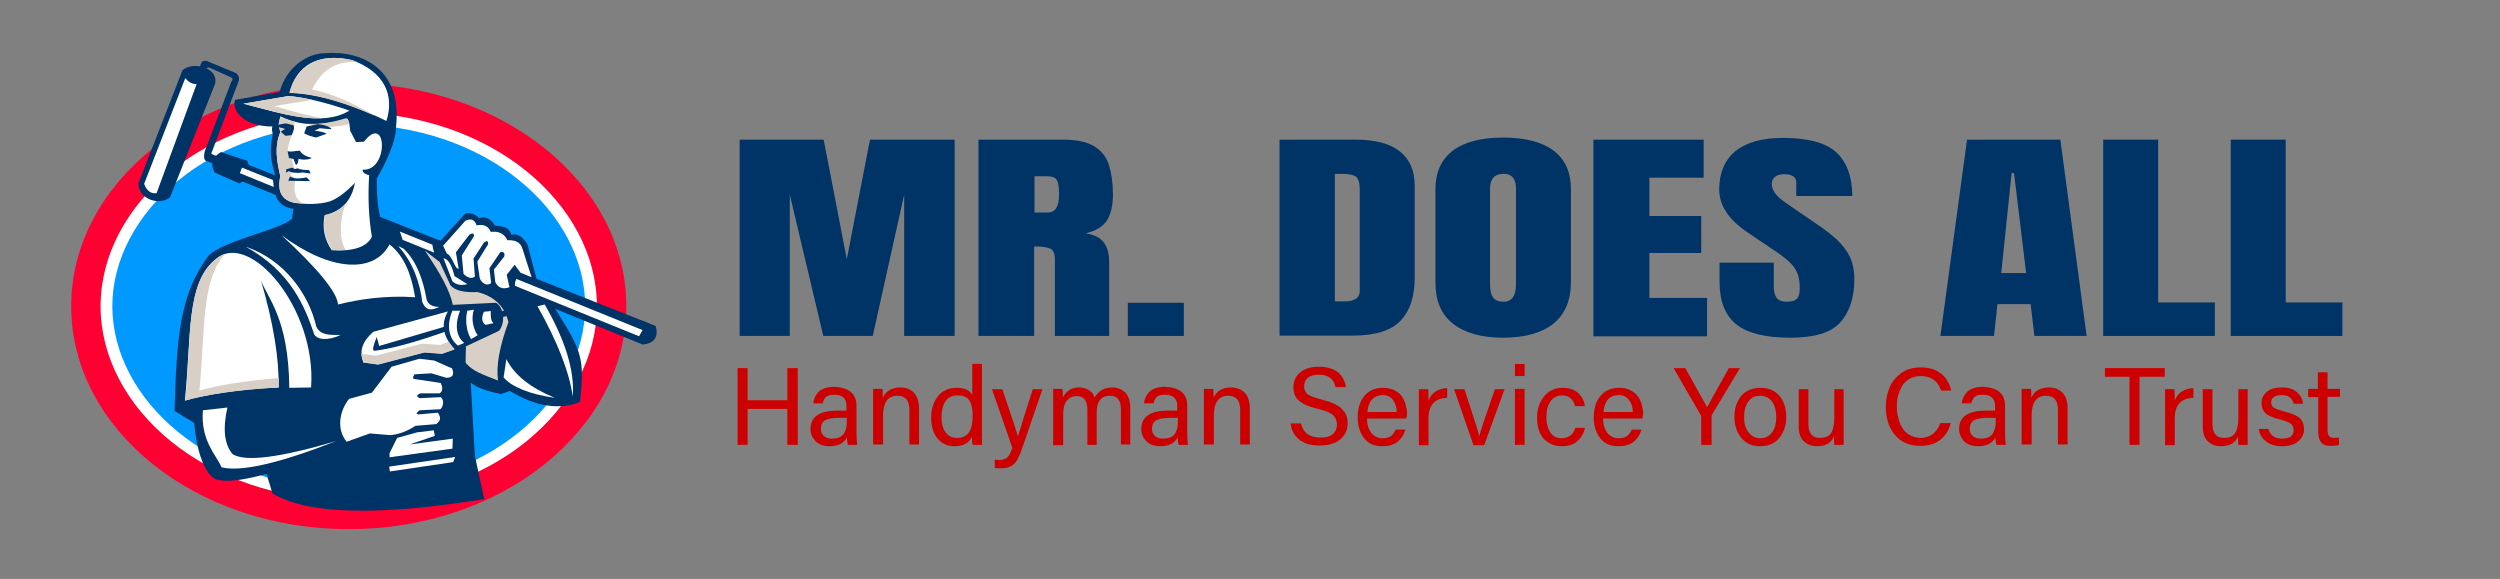
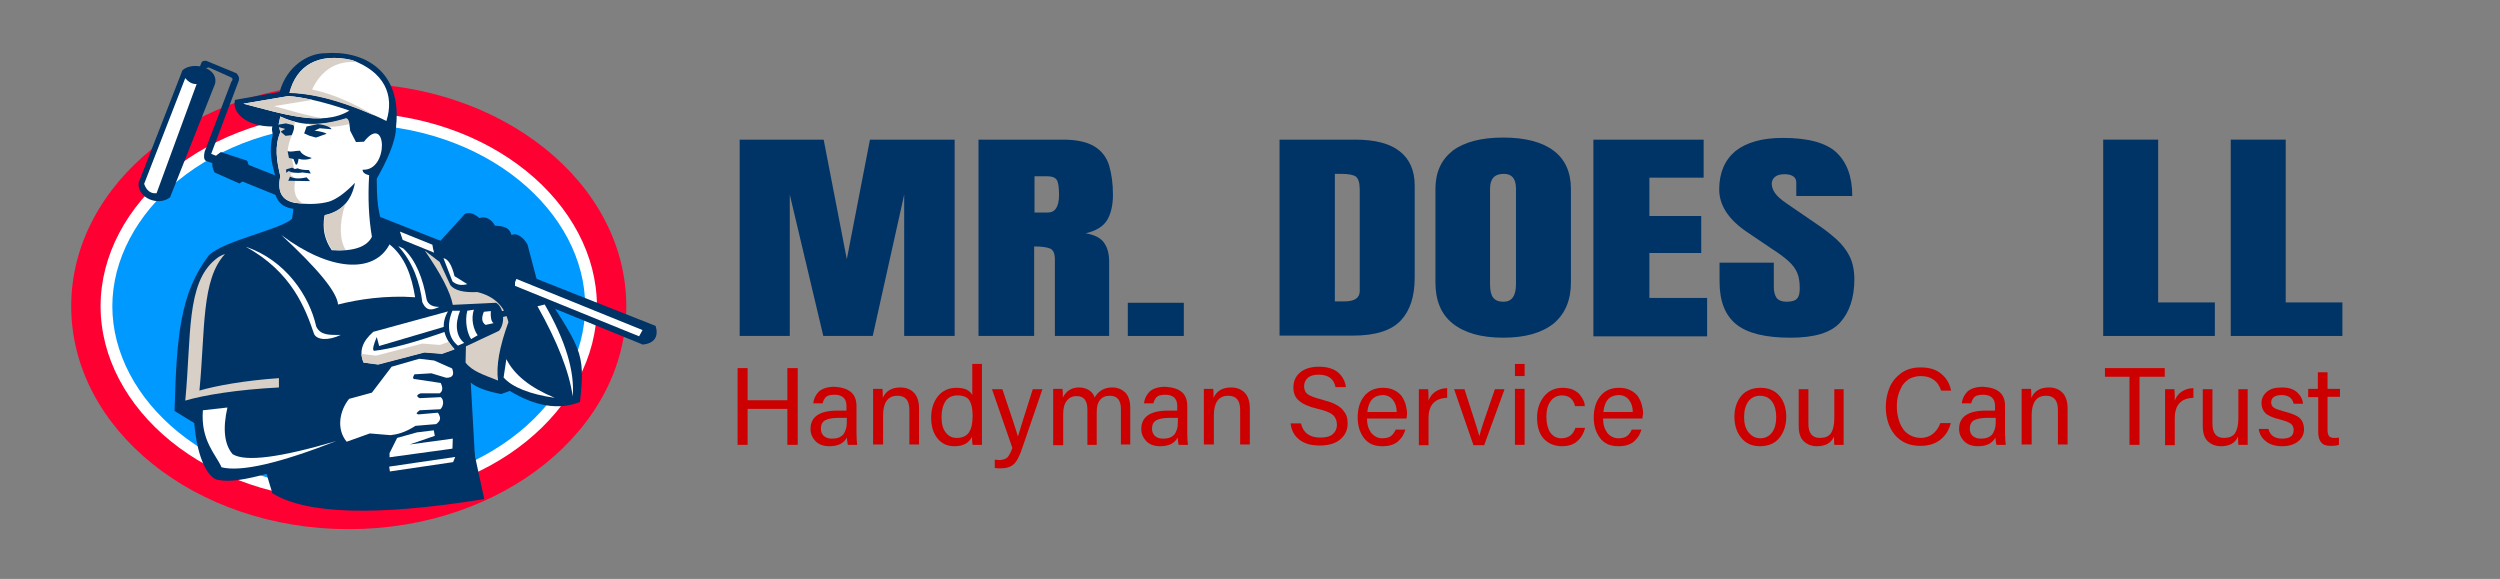
<svg xmlns="http://www.w3.org/2000/svg" xmlns:xlink="http://www.w3.org/1999/xlink" version="1.0" id="Layer_1" x="0px" y="0px" viewBox="0 0 723.3 167.5" style="enable-background:new 0 0 723.3 167.5;" xml:space="preserve">
  <rect x="0" y="0" width="723.3" height="167.5" fill="#808080" stroke="none" />
  <style type="text/css">
	.st0{fill:#003366;}
	.st1{fill:#CC0000;}
	.st2{clip-path:url(#SVGID_2_);fill:#FF0033;}
	.st3{clip-path:url(#SVGID_2_);fill:#FFFFFF;}
	.st4{clip-path:url(#SVGID_2_);fill:#0099FF;}
	.st5{clip-path:url(#SVGID_2_);fill-rule:evenodd;clip-rule:evenodd;fill:#003366;}
	.st6{clip-path:url(#SVGID_2_);fill-rule:evenodd;clip-rule:evenodd;fill:#FFFFFF;}
	.st7{clip-path:url(#SVGID_2_);fill-rule:evenodd;clip-rule:evenodd;fill:#D8D0C7;}
</style>
  <g>
    <path class="st0" d="M214,97.2V40.4h24.3L245,75l6.7-34.6h24.5v56.8h-14.6V56.3l-9.1,40.9h-14.3l-9.7-40.9v40.9H214z" />
    <path class="st0" d="M283.1,97.2V40.4h24.4c4.1,0,7.1,0.7,9.2,2c2.1,1.3,3.5,3.2,4.2,5.5c0.7,2.4,1.1,5.2,1.1,8.4   c0,3.1-0.6,5.6-1.7,7.4c-1.1,1.8-3.2,3.1-6.2,3.8c2.5,0.4,4.3,1.3,5.3,2.7c1,1.4,1.5,3.2,1.5,5.5v21.5h-15.7V75   c0-1.7-0.5-2.7-1.4-3.1c-1-0.4-2.5-0.6-4.6-0.6v25.9H283.1z M299.3,61.5h3.8c2.2,0,3.3-1.7,3.3-5.1c0-2.2-0.2-3.7-0.7-4.4   c-0.5-0.7-1.4-1-2.7-1h-3.7V61.5z" />
    <path class="st0" d="M326.3,97.2v-9.6h16.2v9.6H326.3z" />
    <path class="st0" d="M370.2,97.2V40.4h21.9c5.7,0,10,1.1,12.9,3.4c2.9,2.3,4.3,5.6,4.3,9.9v26.6c0,5.4-1.3,9.5-4,12.4   s-7.3,4.4-13.9,4.4H370.2z M386.2,87.2h2.8c2.9,0,4.4-1,4.4-3V54.8c0-1.9-0.4-3.1-1.1-3.7c-0.7-0.5-2.1-0.8-4.3-0.8h-1.8V87.2z" />
    <path class="st0" d="M434.9,97.7c-6.4,0-11.2-1.4-14.6-4.1c-3.4-2.7-5-6.7-5-11.9v-27c0-4.9,1.7-8.5,5-11.1   c3.3-2.5,8.2-3.8,14.6-3.8s11.3,1.3,14.6,3.8c3.3,2.5,5,6.2,5,11.1v27c0,5.2-1.7,9.1-5,11.9C446.1,96.3,441.3,97.7,434.9,97.7z    M435,87.3c2.4,0,3.6-1.7,3.6-5V54.5c0-2.8-1.2-4.2-3.5-4.2c-2.7,0-4,1.4-4,4.3v27.7c0,1.8,0.3,3,0.9,3.8   C432.6,86.9,433.6,87.3,435,87.3z" />
    <path class="st0" d="M461,97.2V40.4h31.9v11h-15.7v11.1h15v10.7h-15v13h16.7v11.1H461z" />
    <path class="st0" d="M518,97.7c-7.3,0-12.5-1.3-15.7-3.9c-3.2-2.6-4.8-6.7-4.8-12.3V76h15.7v7.1c0,1.3,0.3,2.3,0.8,3.1   c0.6,0.7,1.5,1.1,2.9,1.1c1.4,0,2.5-0.3,3-0.9c0.6-0.6,0.8-1.6,0.8-3c0-1.7-0.2-3.2-0.7-4.4c-0.5-1.2-1.3-2.3-2.5-3.4   c-1.2-1.1-2.8-2.3-5-3.7l-7.1-4.8c-5.3-3.6-8-7.7-8-12.3c0-4.8,1.6-8.5,4.7-11.1c3.2-2.5,7.7-3.8,13.7-3.8c7.3,0,12.5,1.4,15.5,4.2   s4.6,7,4.6,12.6h-16.2v-3.9c0-0.8-0.3-1.4-0.9-1.8c-0.6-0.4-1.5-0.6-2.5-0.6c-1.3,0-2.2,0.3-2.8,0.8c-0.6,0.5-0.9,1.2-0.9,2   c0,0.8,0.3,1.7,0.9,2.6c0.6,0.9,1.8,2,3.6,3.2l9.2,6.3c1.8,1.2,3.5,2.6,5.1,4c1.5,1.4,2.8,3,3.7,4.8c0.9,1.8,1.4,4.1,1.4,6.7   c0,5.3-1.4,9.5-4.1,12.5S524.9,97.7,518,97.7z" />
-     <path class="st0" d="M561.4,97.2l7.7-56.8h27l7.6,56.8h-15.1l-1.1-9.2h-9.6l-1,9.2H561.4z M579,79h7.2l-3.5-28.9H582L579,79z" />
    <path class="st0" d="M608.5,97.2V40.4h15.9v47.1h16.4v9.7H608.5z" />
    <path class="st0" d="M645.4,97.2V40.4h15.9v47.1h16.4v9.7H645.4z" />
  </g>
  <g>
    <path class="st1" d="M213.4,128.7v-22.2h2.9v9.3h11.5v-9.3h3v22.2h-3v-10.4h-11.5v10.4H213.4z" />
    <path class="st1" d="M247.8,117.5v7.7c0,1.6,0.1,2.8,0.2,3.5h-2.7c-0.1-0.4-0.2-1.1-0.3-2.1c-0.9,1.7-2.6,2.5-5,2.5   c-1.8,0-3.1-0.5-4.1-1.5c-0.9-1-1.4-2.1-1.4-3.5c0-3.5,2.6-5.3,7.7-5.3h2.7v-1.4c0-2.1-1.2-3.2-3.5-3.2c-0.6,0-1.2,0.1-1.6,0.2   c-0.4,0.1-0.8,0.4-1,0.6c-0.2,0.3-0.4,0.6-0.5,0.8s-0.2,0.6-0.3,0.9h-2.7c0.1-1.3,0.7-2.5,1.6-3.4c1-0.9,2.5-1.4,4.6-1.4   C245.7,112.2,247.8,113.9,247.8,117.5z M245,121.4v-0.5h-2.6c-1.7,0-2.9,0.3-3.7,0.7c-0.8,0.5-1.2,1.3-1.2,2.4   c0,0.9,0.3,1.6,0.8,2.1c0.6,0.5,1.3,0.8,2.3,0.8c0.9,0,1.7-0.1,2.3-0.4c0.6-0.3,1.1-0.7,1.4-1.3s0.5-1.1,0.6-1.7   C245,122.9,245,122.2,245,121.4z" />
    <path class="st1" d="M252.6,128.7v-12.1c0-1.9,0-3.3,0-4.1h2.7c0.1,0.4,0.1,1.3,0.1,2.6c0.9-2,2.6-3,5.1-3c1.6,0,2.9,0.5,3.9,1.5   c1,1,1.5,2.6,1.5,4.6v10.4h-2.8v-10c0-2.7-1.1-4.1-3.4-4.1c-1.5,0-2.5,0.5-3.2,1.5c-0.7,1-1,2.4-1,4.1v8.5H252.6z" />
    <path class="st1" d="M281.3,105.3h2.8v18.8c0,2,0,3.5,0,4.6h-2.7c-0.1-0.5-0.2-1.2-0.2-2.3c-0.9,1.8-2.5,2.7-5.1,2.7   c-2.1,0-3.7-0.8-4.9-2.3c-1.2-1.5-1.8-3.5-1.8-6c0-2.5,0.7-4.6,2-6.2c1.3-1.6,3.1-2.4,5.3-2.4c1.3,0,2.3,0.2,3.1,0.6   c0.7,0.4,1.2,0.9,1.5,1.5V105.3z M272.4,120.7c0,1.9,0.4,3.4,1.2,4.4c0.8,1.1,1.9,1.6,3.2,1.6c1.7,0,2.9-0.6,3.6-1.7   c0.7-1.1,1-2.7,1-4.7c0-2-0.3-3.4-0.9-4.4c-0.6-1-1.8-1.5-3.5-1.5c-1.4,0-2.6,0.5-3.4,1.6C272.8,117.2,272.4,118.8,272.4,120.7z" />
    <path class="st1" d="M287,112.6h3c2.7,8,4.2,12.5,4.5,13.7h0c0.6-2,2-6.5,4.3-13.7h2.8l-5.8,16.9c-0.8,2.4-1.6,4-2.5,4.8   s-2.1,1.2-3.7,1.2c-0.5,0-1.1,0-1.8-0.1v-2.4c0.6,0,1,0.1,1.3,0.1c1,0,1.8-0.3,2.3-0.7c0.5-0.5,1-1.4,1.5-2.8L287,112.6z" />
    <path class="st1" d="M304.7,128.7v-12c0-1.9,0-3.3,0-4.2h2.7c0.1,0.6,0.1,1.5,0.1,2.5c1-1.9,2.5-2.9,4.7-2.9c1.1,0,2.1,0.3,2.9,0.8   c0.8,0.5,1.3,1.2,1.6,2.1c1.1-1.9,2.8-2.9,5.1-2.9c1.5,0,2.7,0.5,3.7,1.4c1,1,1.5,2.5,1.5,4.5v10.6h-2.7v-10.3c0-1.1-0.2-2-0.7-2.7   c-0.5-0.7-1.3-1.1-2.5-1.1c-1.3,0-2.2,0.4-2.9,1.3s-0.9,2-0.9,3.6v9.3h-2.7v-10.2c0-2.6-1-3.9-3.1-3.9c-1.3,0-2.2,0.5-2.9,1.4   s-1,2.2-1,3.8v9H304.7z" />
    <path class="st1" d="M343.5,117.5v7.7c0,1.6,0.1,2.8,0.2,3.5h-2.7c-0.1-0.4-0.2-1.1-0.3-2.1c-0.9,1.7-2.6,2.5-5,2.5   c-1.8,0-3.1-0.5-4.1-1.5c-0.9-1-1.4-2.1-1.4-3.5c0-3.5,2.6-5.3,7.7-5.3h2.7v-1.4c0-2.1-1.2-3.2-3.5-3.2c-0.6,0-1.2,0.1-1.6,0.2   c-0.4,0.1-0.8,0.4-1,0.6c-0.2,0.3-0.4,0.6-0.5,0.8s-0.2,0.6-0.3,0.9h-2.7c0.1-1.3,0.7-2.5,1.6-3.4c1-0.9,2.5-1.4,4.6-1.4   C341.5,112.2,343.5,113.9,343.5,117.5z M340.8,121.4v-0.5h-2.6c-1.7,0-2.9,0.3-3.7,0.7c-0.8,0.5-1.2,1.3-1.2,2.4   c0,0.9,0.3,1.6,0.8,2.1c0.6,0.5,1.3,0.8,2.3,0.8c0.9,0,1.7-0.1,2.3-0.4c0.6-0.3,1.1-0.7,1.4-1.3s0.5-1.1,0.6-1.7   C340.7,122.9,340.8,122.2,340.8,121.4z" />
    <path class="st1" d="M348.3,128.7v-12.1c0-1.9,0-3.3,0-4.1h2.7c0.1,0.4,0.1,1.3,0.1,2.6c0.9-2,2.6-3,5.1-3c1.6,0,2.9,0.5,3.9,1.5   s1.5,2.6,1.5,4.6v10.4h-2.8v-10c0-2.7-1.1-4.1-3.4-4.1c-1.5,0-2.5,0.5-3.2,1.5c-0.7,1-1,2.4-1,4.1v8.5H348.3z" />
    <path class="st1" d="M373.4,122.5h3c0.6,2.7,2.5,4.1,5.6,4.1c1.6,0,2.8-0.3,3.6-1s1.2-1.6,1.2-2.7c0-1.2-0.4-2.1-1.1-2.8   c-0.8-0.7-2.2-1.3-4.4-1.8c-2.6-0.6-4.4-1.4-5.5-2.4c-1.1-0.9-1.6-2.2-1.6-3.8c0-1.7,0.6-3.2,1.9-4.3c1.3-1.1,3.1-1.7,5.5-1.7   c2.4,0,4.3,0.6,5.6,1.7c1.3,1.2,2,2.6,2.2,4.2h-3c-0.5-2.4-2.1-3.6-4.9-3.6c-1.4,0-2.4,0.3-3.1,0.9c-0.7,0.6-1.1,1.4-1.1,2.5   c0,1,0.4,1.8,1.1,2.3c0.7,0.5,2.1,1,4,1.5c1.5,0.4,2.8,0.8,3.8,1.3c1,0.5,1.8,1.1,2.3,1.7c0.5,0.6,0.9,1.2,1.1,1.8   c0.2,0.6,0.3,1.3,0.3,2.1c0,1.9-0.7,3.4-2.1,4.6c-1.4,1.2-3.4,1.8-6,1.8c-2.6,0-4.6-0.6-6-1.8C374.4,126,373.6,124.4,373.4,122.5z" />
    <path class="st1" d="M406.9,121.1h-11.4c0,1.7,0.4,3,1.2,4.1c0.8,1,1.9,1.6,3.2,1.6c1.1,0,2-0.2,2.6-0.7s1-1.1,1.3-1.8h2.8   c-0.2,0.6-0.4,1.1-0.7,1.7c-0.3,0.5-0.7,1-1.2,1.5c-0.5,0.5-1.2,0.9-2,1.2c-0.8,0.3-1.8,0.4-2.8,0.4c-2.4,0-4.1-0.8-5.3-2.4   c-1.2-1.6-1.8-3.6-1.8-5.9c0-2.5,0.6-4.6,1.9-6.2s3.1-2.4,5.4-2.4c1.3,0,2.3,0.2,3.3,0.7s1.7,1.1,2.2,1.8c0.5,0.8,0.9,1.6,1.1,2.4   c0.2,0.9,0.4,1.7,0.4,2.6C407,120.4,407,120.9,406.9,121.1z M395.6,119.2h8.5c0-1.4-0.4-2.6-1.1-3.5s-1.7-1.4-3-1.4   C397.4,114.4,395.9,116,395.6,119.2z" />
    <path class="st1" d="M410.5,128.7V117c0-0.9,0-1.8,0-2.7c0-0.9,0-1.5,0-1.7h2.7c0.1,0.9,0.1,2,0.1,3.3c0.4-1.1,1.1-2,2-2.6   s2.1-1,3.4-1v2.8c-3.6,0.1-5.4,2.1-5.4,5.9v7.8H410.5z" />
    <path class="st1" d="M420.7,112.6h3c2.4,7.4,3.9,12,4.3,13.6h0c0.2-1.1,1.7-5.6,4.5-13.6h2.8l-5.9,16.2h-3.1L420.7,112.6z" />
    <path class="st1" d="M441.1,108.8h-2.8v-3.5h2.8V108.8z M438.3,128.7v-16.2h2.8v16.2H438.3z" />
    <path class="st1" d="M455.8,123.8h2.8c-0.4,1.6-1.1,2.8-2.2,3.8c-1.1,1-2.6,1.5-4.5,1.5c-2.2,0-4-0.8-5.3-2.2   c-1.3-1.5-1.9-3.5-1.9-6.1c0-2.4,0.7-4.4,2-6.1c1.3-1.6,3.1-2.5,5.4-2.5c1.1,0,2.1,0.2,2.9,0.5c0.8,0.4,1.5,0.8,2,1.4   c0.5,0.6,0.8,1.1,1.1,1.7s0.4,1.2,0.4,1.7h-2.8c-0.5-2-1.7-3.1-3.8-3.1c-1.4,0-2.5,0.6-3.3,1.7c-0.8,1.1-1.2,2.6-1.2,4.5   c0,1.9,0.4,3.4,1.1,4.5c0.8,1.1,1.8,1.7,3.2,1.7C453.8,126.8,455.1,125.8,455.8,123.8z" />
    <path class="st1" d="M475.2,121.1h-11.4c0,1.7,0.4,3,1.2,4.1c0.8,1,1.9,1.6,3.2,1.6c1.1,0,2-0.2,2.6-0.7s1-1.1,1.3-1.8h2.8   c-0.2,0.6-0.4,1.1-0.7,1.7c-0.3,0.5-0.7,1-1.2,1.5c-0.5,0.5-1.2,0.9-2,1.2c-0.8,0.3-1.8,0.4-2.8,0.4c-2.4,0-4.1-0.8-5.3-2.4   c-1.2-1.6-1.8-3.6-1.8-5.9c0-2.5,0.6-4.6,1.9-6.2s3.1-2.4,5.4-2.4c1.3,0,2.3,0.2,3.3,0.7s1.7,1.1,2.2,1.8c0.5,0.8,0.9,1.6,1.1,2.4   c0.2,0.9,0.4,1.7,0.4,2.6C475.2,120.4,475.2,120.9,475.2,121.1z M463.9,119.2h8.5c0-1.4-0.4-2.6-1.1-3.5s-1.7-1.4-3-1.4   C465.6,114.4,464.2,116,463.9,119.2z" />
-     <path class="st1" d="M495.2,128.7h-3v-8.1c0-0.3-0.1-0.5-0.2-0.6l-7.8-13.5h3.4c3.7,6.7,5.8,10.4,6.3,11.3   c0.7-1.3,2.8-5.1,6.3-11.3h3.2l-8.1,13.5c-0.1,0.2-0.1,0.4-0.1,0.6V128.7z" />
    <path class="st1" d="M509.4,112.2c2.3,0,4.1,0.8,5.4,2.3c1.3,1.5,2,3.6,2,6.1c0,2.4-0.7,4.5-2,6.1c-1.3,1.6-3.2,2.4-5.6,2.4   c-2.3,0-4.1-0.8-5.4-2.4c-1.3-1.6-2-3.6-2-6.1c0-2.5,0.7-4.5,2-6.1C505.1,113,507,112.2,509.4,112.2z M512.7,116.2   c-0.8-1.1-2-1.7-3.5-1.7c-1.5,0-2.6,0.6-3.4,1.7c-0.8,1.1-1.2,2.6-1.2,4.5c0,1.8,0.4,3.3,1.3,4.4c0.9,1.1,2,1.7,3.4,1.7   c1.4,0,2.6-0.6,3.4-1.7s1.2-2.6,1.2-4.4S513.5,117.3,512.7,116.2z" />
    <path class="st1" d="M533.4,112.6V124c0,0.6,0,1.5,0,2.6c0,1.1,0,1.8,0,2.1h-2.7c0-0.3-0.1-1.1-0.1-2.4c-0.8,1.9-2.5,2.8-4.9,2.8   c-1.6,0-2.8-0.5-3.8-1.4c-1-0.9-1.5-2.4-1.5-4.5v-10.6h2.8v10c0,2.7,1.1,4.1,3.3,4.1c1.5,0,2.5-0.4,3.2-1.3c0.6-0.9,1-2.3,1-4.4   v-8.4H533.4z" />
    <path class="st1" d="M561.4,122.4h3c-0.5,2-1.5,3.6-3,4.8c-1.5,1.2-3.4,1.8-5.8,1.8c-3.2,0-5.6-1.1-7.4-3.2   c-1.7-2.1-2.6-4.8-2.6-8.1c0-2.1,0.4-3.9,1.1-5.6c0.7-1.7,1.9-3.1,3.4-4.2c1.6-1.1,3.4-1.6,5.6-1.6c2.5,0,4.5,0.6,6,1.9   c1.5,1.2,2.4,2.9,2.8,4.8h-2.9c-0.9-2.8-2.9-4.2-5.9-4.2c-1.2,0-2.2,0.3-3.1,0.7c-0.9,0.5-1.6,1.2-2.2,2c-0.5,0.9-0.9,1.8-1.2,2.8   c-0.3,1-0.4,2.1-0.4,3.3c0,1.1,0.1,2.2,0.4,3.3s0.6,2,1.2,2.9c0.5,0.9,1.3,1.6,2.2,2.1c0.9,0.5,2,0.8,3.3,0.8   C558.4,126.6,560.3,125.2,561.4,122.4z" />
    <path class="st1" d="M580.1,117.5v7.7c0,1.6,0.1,2.8,0.2,3.5h-2.7c-0.1-0.4-0.2-1.1-0.3-2.1c-0.9,1.7-2.6,2.5-5,2.5   c-1.8,0-3.1-0.5-4.1-1.5c-0.9-1-1.4-2.1-1.4-3.5c0-3.5,2.6-5.3,7.7-5.3h2.7v-1.4c0-2.1-1.2-3.2-3.5-3.2c-0.6,0-1.2,0.1-1.6,0.2   c-0.4,0.1-0.8,0.4-1,0.6c-0.2,0.3-0.4,0.6-0.5,0.8s-0.2,0.6-0.3,0.9h-2.7c0.1-1.3,0.7-2.5,1.6-3.4c1-0.9,2.5-1.4,4.6-1.4   C578.1,112.2,580.1,113.9,580.1,117.5z M577.4,121.4v-0.5h-2.6c-1.7,0-2.9,0.3-3.7,0.7c-0.8,0.5-1.2,1.3-1.2,2.4   c0,0.9,0.3,1.6,0.8,2.1c0.6,0.5,1.3,0.8,2.3,0.8c0.9,0,1.7-0.1,2.3-0.4s1.1-0.7,1.4-1.3s0.5-1.1,0.6-1.7S577.4,122.2,577.4,121.4z" />
    <path class="st1" d="M584.9,128.7v-12.1c0-1.9,0-3.3,0-4.1h2.7c0.1,0.4,0.1,1.3,0.1,2.6c0.9-2,2.6-3,5.1-3c1.6,0,2.9,0.5,3.9,1.5   c1,1,1.5,2.6,1.5,4.6v10.4h-2.8v-10c0-2.7-1.1-4.1-3.4-4.1c-1.5,0-2.5,0.5-3.2,1.5c-0.7,1-1,2.4-1,4.1v8.5H584.9z" />
    <path class="st1" d="M616.1,128.7V109h-7.1v-2.5h17.3v2.5H619v19.7H616.1z" />
    <path class="st1" d="M626.4,128.7V117c0-0.9,0-1.8,0-2.7c0-0.9,0-1.5,0-1.7h2.7c0.1,0.9,0.1,2,0.1,3.3c0.4-1.1,1.1-2,2-2.6   s2.1-1,3.4-1v2.8c-3.6,0.1-5.4,2.1-5.4,5.9v7.8H626.4z" />
    <path class="st1" d="M650.3,112.6V124c0,0.6,0,1.5,0,2.6c0,1.1,0,1.8,0,2.1h-2.7c0-0.3-0.1-1.1-0.1-2.4c-0.8,1.9-2.5,2.8-4.9,2.8   c-1.6,0-2.8-0.5-3.8-1.4c-1-0.9-1.5-2.4-1.5-4.5v-10.6h2.8v10c0,2.7,1.1,4.1,3.3,4.1c1.5,0,2.5-0.4,3.2-1.3c0.6-0.9,1-2.3,1-4.4   v-8.4H650.3z" />
    <path class="st1" d="M653.5,124.1h2.8c0.5,1.9,1.8,2.8,4,2.8c2.2,0,3.3-0.8,3.3-2.5c0-0.8-0.3-1.4-0.8-1.8c-0.5-0.4-1.5-0.8-3-1.2   c-2.2-0.5-3.7-1.2-4.4-1.9s-1.1-1.7-1.1-2.9c0-1.3,0.5-2.3,1.5-3.2c1-0.9,2.4-1.3,4.4-1.3s3.4,0.5,4.4,1.4c1,0.9,1.6,2,1.7,3.3   h-2.7c-0.4-1.7-1.6-2.5-3.5-2.5c-1,0-1.8,0.2-2.3,0.6c-0.5,0.4-0.7,0.9-0.7,1.5c0,0.6,0.2,1.1,0.7,1.5c0.5,0.4,1.5,0.7,2.9,1.1   c2.3,0.6,3.9,1.2,4.7,2c0.8,0.8,1.2,1.9,1.2,3.2c0,1.4-0.6,2.6-1.7,3.5c-1.1,0.9-2.7,1.4-4.6,1.4c-2,0-3.6-0.5-4.7-1.4   C654.4,126.8,653.7,125.6,653.5,124.1z" />
    <path class="st1" d="M667.8,114.8v-2.3h2.8v-4.8h2.8v4.8h3.6v2.3h-3.6v9.5c0,0.8,0.1,1.4,0.4,1.8c0.3,0.4,0.7,0.6,1.5,0.6   c0.5,0,1,0,1.4-0.1v2.1c-0.5,0.2-1.3,0.3-2.4,0.3c-1.3,0-2.2-0.3-2.7-1c-0.6-0.6-0.9-1.7-0.9-3v-10.1H667.8z" />
  </g>
  <g>
    <defs>
      <rect id="SVGID_1_" width="723.3" height="167.5" />
    </defs>
    <clipPath id="SVGID_2_">
      <use xlink:href="#SVGID_1_" style="overflow:visible;" />
    </clipPath>
    <path class="st2" d="M20.6,88.6c0-35.6,35.9-64.5,80.3-64.5s80.3,28.9,80.3,64.5s-35.9,64.5-80.3,64.5S20.6,124.2,20.6,88.6" />
    <path class="st3" d="M172.7,88.6c0,29.3-30.3,56.1-71.8,56.1c-41.5,0-71.8-26.7-71.8-56.1s30.3-56.1,71.8-56.1   C142.3,32.5,172.7,59.2,172.7,88.6" />
    <path class="st4" d="M100.9,141.3c-40.3,0-68.4-25.8-68.4-52.7c0-26.8,28.1-52.7,68.4-52.7s68.4,25.8,68.4,52.7   C169.3,115.4,141.2,141.3,100.9,141.3" />
    <path class="st5" d="M110.8,65.3c-1.6-4.1-1.8-8.6-1.8-13.6c2.6-4.6,5.6-10.6,5.6-15.2c1.7-16.3-9.6-22-20.6-21.1   c-4.7,0-11,3.6-13.1,11.2L68,28.9c-1,3.5,3,7.7,10.8,7.7c-0.3,1.2,0.1,1.6,0.1,2.4c-1.1,4.8-0.4,7.7,0.7,11.8   c-1,5.8,0.9,9.1,5.3,9.6l-0.4,2.9c-3.5,3.2-19.8,6.3-24.1,10.6C52,85,51.1,97.6,50.5,118.9l5.7,3.5c0.9,11,4.4,16.5,7.3,16.5   c5.9,1.2,18.9-3,38.9-10.2h9.6l-1.3,4.1c0.1,4,0.9,6.1,2.5,6.4l20-2.9l4.2-4.1l-1.2-21.5c1.7,1.5,5,2.6,8.8,3.3l2.5-0.9   c7.4,4.5,14.2,5.6,20.3,3.2c1.7-15.1,0.1-15.2-12.5-35.4l-2.7-10.2c-1.1-1.9-3-3.5-4.6-2.7c-0.6-2.1-2.1-2.6-4.8-2.7   c-0.9-1.8-2.8-2.9-4.5-2.2c-1.6-1.4-3-1.8-4.2-1.2l-7.1,7.8L110.8,65.3z" />
    <path class="st5" d="M135,120.8l5.1,23.6c-31.1,5-51.5,4.4-61.3-1.7L73,123.5L135,120.8z" />
    <path class="st5" d="M189.7,94.3L67.6,46l-1.4,4.9L186,99.7C189.3,99.3,190.6,97.5,189.7,94.3" />
    <path class="st5" d="M71.5,46.5L63.9,44c-2.5,1.6-3.1,3.6-1.8,5.9l7.2,3.2C71.9,51.4,72.7,49.2,71.5,46.5" />
    <path class="st5" d="M65.1,46.2l-4-1.7l8-21.2c0.2-0.7,0-1.4-0.7-2.1l-8.7-3.6c-0.8-0.1-1.3,0.1-1.5,0.7l-1.3,3.5h1.6l0.8-2   l1.1-0.3l6.5,2.9c0.5,0.3,0.5,0.7,0,1.3l-7.7,20.2c-0.3,1.4-0.2,2.2,0.3,2.6l4.9,1.8L65.1,46.2z" />
    <path class="st5" d="M62.2,24.3c1.2-4.7-6.3-6.7-9.4-4L40.1,52.9c-0.4,4.3,5.6,6.9,9.1,4.2L62.2,24.3z" />
    <path class="st6" d="M101.9,17.4c-10-2.3-16.1,1.7-18.1,9.4c10.4,0.3,21.7,5.1,28,8.2C114.2,27.4,111.1,20.8,101.9,17.4" />
    <path class="st6" d="M101.1,32c-6.6-2.3-13.6-4-17.7-4.2l-13,2.2C81.7,32.9,93.2,36.8,101.1,32" />
    <path class="st6" d="M81.1,33.7l-0.5,2.4l0.5,2.2c-1.7,4.1-1.1,8,0,12.7c-0.9,4.5,0.5,7,4.2,7.7c3.9,0.5,7.2,0.4,10-0.4   c2.1-0.7,4.6-2.5,7.4-5.4c-1,5.2-3.9,8.3-8.8,9.4c-0.7,3.7,0,7.1,2.1,10.1c6.3,0.4,10.2-1,11.6-3.9c-0.9-5.3-1.2-11.2-0.8-17.8   c-1.2-0.3-1.9-0.8-1.9-1.6c7.7,0.5,7.1-16.7,0.4-8.1l-2.3,0.1l-1.7-3.3c0,0-0.1-3.4-1.2-3.4C91.8,36.8,86.6,36.2,81.1,33.7" />
-     <path class="st6" d="M62.4,75c-8.6,6.9-7,22.1-8.9,40.9c5.4-1.6,15.3-3.3,27.1-3.8c0.2-8.3-1.5-18.6-5.1-31   c1.9,5.2,8,10.9,8.2,31.1l6.3-0.1C91.7,89.4,72.2,66.4,62.4,75" />
    <path class="st6" d="M81.4,68C92,77.8,97.5,84.5,97.8,88.1c5.9-1.5,13.8-2.7,22.3-2.1c-1-6.2-2.9-11.7-7.4-15.3   C108.2,79.3,95.4,78.5,81.4,68" />
    <path class="st6" d="M101,115.4l6.6-1.8l5.7-7.5l8-2.3l4.3,0.5l5.2,2.3c0.7,1.8,0.2,2.7-1.7,2.7l-4.3-1.3l-4.9,0.3   c-0.6,1-0.5,1.4,0.3,1.4l7.3,1.1c0.7,1.4,0.6,2.4-0.3,3h-5.5c-1.2,0.4-1.3,0.9-0.3,1.4l6.1-0.3c1,0.7,0.9,2.6-0.1,3.5l-6,0.3   c-0.9,0.8-1.2,0.9-0.4,1.2l5.7-0.5c0.9,1.5,0.9,2.2-0.5,3.3l-6,0.5c-3.1,2-5.4,2.5-7.2,2.7l-6-0.5l-6.7,2.4   C97.2,124.1,98.3,118.7,101,115.4" />
    <path class="st6" d="M129.6,90.1L108,96c-3.2,2.8-4.2,5.7-2.8,8.9l4.2,0.5l13.4-3.5l5.1,0.4l3.6-1.3   C128.1,97.4,127.5,93.7,129.6,90.1" />
    <polygon class="st6" points="114.9,126.7 112.7,131.1 112.7,132.3 130.9,129.8 131,126.9 118.5,128.6 125.8,126.1 125.5,124.5    120.6,125.1  " />
-     <path class="st6" d="M134.6,63.9l-6.4,7.2l1.1,2.3c1.5,0.4,2.4,4.8,3.4,4.3l-0.8-4.7l3.9-5.1c1-0.6,1.4-0.4,1.3,0.5l-3.5,5.5   l0.5,5.3c1.2,1.3,2.4,1.5,3.3,0.8l-0.4-5.2l3-4.6c0.9-0.7,1.3-0.5,1.2,0.5l-3.1,5l0.7,4.8c0.7,1.7,2.2,2.3,3.3,1.4l-0.5-4.3   l3.2-4.7c1-0.1,1.3,0.4,1.1,1.3l-3,3.8l0.4,3.6c0.8,1.7,2.2,2.2,4.1,1.5l-0.8-3.6l2.3-2.9l1.7,2.3l3.2,1.3l-2.6-8.1   c-0.5-1.9-1.9-2.7-4.4-2.6c-0.9-1.9-2.5-2.7-4.8-2.4c-0.7-1.7-2.1-2.3-4.1-1.9C137.3,63.5,136.2,63.1,134.6,63.9" />
    <path class="st7" d="M122.9,72.5c4.7,6.8,7.4,12,8.1,15.7l12.5-0.6c2,1,3,5.4,0.9,8.1l-9.6,4.5l-0.1,4.7c1.9,2.5,5.1,3.5,9.4,5.2   c-0.6-4.2,0.4-9.8,3-16.9c-1.1-4.6-4.1-7.5-9-8.7c-4,0.2-6.6-0.5-7.8-2l-3.1-6.7L122.9,72.5z" />
    <path class="st6" d="M58.7,118.7c-0.7,8.8,3.8,12.8,5.4,16.5c5.7,1.4,16.8-1.2,33.2-7.6c-16.3,4.8-26.3,6.1-30,3.8   c-2.4-2.8-2.9-7.4-1.5-13.5L58.7,118.7z" />
    <path class="st6" d="M157.6,88.1c6,10.4,8.7,19.3,8.1,26.6c-1-7.1-4.4-15.8-10.2-26.1L157.6,88.1z" />
    <path class="st6" d="M145.7,109.2c2.4,2.8,7.7,4.9,14.8,5.9c-7-2.9-11.7-6.6-14-11.2L145.7,109.2z" />
    <path class="st6" d="M71.1,71.4c11.4,3.8,18.4,14.1,20.4,23.1c1.3,2.6,3.9,2.4,7.1,2.4c-3.6,1.7-6.8,1.5-7.7-0.2   C88.4,89.4,84.5,78.7,71.1,71.4" />
    <path class="st6" d="M115.2,71.2c4.3,4.7,6.3,10.6,7,16.3c1.3,2.7,2.8,2.2,4.9,1.3c-2.8,0-3.5-1.4-3.7-2.3c-1-5.7-3-11.2-6.7-14.6   L115.2,71.2z" />
    <path class="st6" d="M130.9,89.9c-1.8,4.2-1.1,8,1.6,10.1l1.8-0.8c-2.3-1.8-2.8-5.3-1.2-9.3H130.9z" />
    <path class="st6" d="M135.2,89.9c-0.8,3.1,0,6.6,1.1,8.2l1.9-1.1c-1.2-1.7-2-4.6-1.1-7.4L135.2,89.9z" />
    <path class="st6" d="M56.9,24.3c-1.2,0.1-2.3-0.5-3.3-1.7L41.7,53.2c0.7,2,2,2.9,3.6,2.7L56.9,24.3z" />
-     <path class="st6" d="M70,48.5l9,3.6c0.1,0.7,0.1,1.4,0.2,2l-9.8-4L70,48.5z" />
    <path class="st6" d="M115.7,67l9.4,3.8c0.1,0.9,0.3,1.6,0.5,2.3l-9.1-3.7C116.2,68.6,116,67.8,115.7,67" />
    <path class="st6" d="M184.9,97.3L149,82.7c0-0.3,0-0.7,0-1c0.1-0.3,0.3-0.7,0.4-1l36.5,14.8L184.9,97.3z" />
    <path class="st6" d="M128.3,74.7l2.6,6.7c1.1,1,2.6,1.3,4.3,0.8l-3.7-2.3C130.7,76.6,129.6,74.9,128.3,74.7" />
    <path class="st5" d="M129,95.9c-9.1,3.2-16.1,5.1-20.8,5.6c-0.5-0.3-0.2-1.6,0.8-4l0.7,2.6l19.3-5.7V95.9z" />
    <polygon class="st5" points="147.7,89.2 143.8,90.5 144.2,92 148.9,90.9  " />
    <path class="st6" d="M142,90c-0.1,1.8,0.1,3,0.8,3.5l-2.3,0.5c-1.1-0.7-1.3-2-0.5-3.8L142,90z" />
    <polygon class="st6" points="112.6,135 131.7,132.2 131.1,133.7 112.8,136.4  " />
    <path class="st7" d="M62.4,75c0.8-0.7,1.7-1.2,2.7-1.5c-6.9,7.4-5.7,21.9-7.4,39.5c4.8-1.4,13-2.9,23-3.6c0,0.9,0,1.8,0,2.7   c-11.9,0.6-21.7,2.2-27.1,3.8C55.4,97.2,53.8,81.9,62.4,75" />
    <path class="st7" d="M100,72.3c-1.2,0.1-2.4,0.1-3.9,0c-2.1-3-2.8-6.4-2.1-10.1c2.5-0.5,4.4-1.6,5.9-3.2   C98,64.9,98.3,69.5,100,72.3" />
    <path class="st7" d="M88.8,35.8c3.2,0.2,6.8-0.2,11.3-1.6c0.6,0,0.9,0.9,1,1.7C96.2,37.1,92.4,36.9,88.8,35.8" />
    <path class="st7" d="M81.1,33.7c1.4,0.7,2.8,1.2,4.2,1.5l-0.2,1.5L84.5,39c-0.7,1.6-1.2,3.3-1.3,4.9c1.6,1.9,1.7,4,2,6.1   c-2.8,0.3,0.2,1.2,0.3,1.8c-0.8,3.6,0,6,2.3,7.1c-0.8-0.1-1.6-0.1-2.5-0.3c-3.8-0.6-5.2-3.2-4.2-7.7c-1.1-4.7-1.7-8.7,0-12.7   l-0.5-2.2L81.1,33.7z" />
    <path class="st5" d="M80.3,36.1l2.4-0.4l2.1,0.5c0.5,0.4,0.3,1.4-0.4,2.9l-1.8,0.2l-1.4-1.2l1.3-0.8l-2.1-0.6L80.3,36.1z" />
    <path class="st5" d="M88.7,36.6l3.3-0.7c2.4,0.3,3.8,1,3.9,1.5l-3.4-0.3L91,37.8c1.7,0.2,2.9,0.5,3.5,0.9l-3.1,1.1l-1.8-0.5   L88,38.6L88.7,36.6z" />
    <path class="st5" d="M83.2,43.7c1,0.4,2-0.1,3.6-0.1c0.4,0.9,1.5,1.6,3.4,2.1c-0.8,0.6-3.1,0.6-3.8,0.2c-0.2,1.6-0.6,2-0.9,1.6   L84.9,46l-1.3-0.3L83.2,43.7z" />
    <path class="st5" d="M89.4,49.2c-1.3,0-2.4-0.1-3.3-0.5l-0.8,0.2l-0.8-0.4l-1.7,0.5v1l0.7-0.5c1,0.4,2.2,0.7,4,0.4l2.4,0.3   L89.4,49.2z" />
    <path class="st5" d="M88.7,51.3c-2.1,0.5-3.7,0.4-4.8-0.2l-0.5,1.2l6.3,0.1L88.7,51.3z" />
    <path class="st7" d="M101.9,17.4c0.5,0.2,1,0.4,1.5,0.6c-6.1-0.6-10.5,2.4-13.1,7.9c6.4,1.3,12.8,4.4,18.1,7.6   c-6.5-2.9-15.9-6.4-24.7-6.6C85.7,19.1,91.9,15.1,101.9,17.4" />
    <path class="st7" d="M93.2,34.2C86.4,34.6,78.3,32,70.4,30l13-2.2c1.8,0.1,4.3,0.5,7,1.1l-11.1,1.8C84,32,88.7,33.4,93.2,34.2" />
    <path class="st7" d="M105.2,104.9c-0.4-0.9-0.6-1.7-0.6-2.5l4.2,0.5l13.4-3.5l5.1,0.4l2.5-0.9c0.5,0.7,1,1.4,1.7,2.2l-3.6,1.3   l-5.1-0.4l-13.4,3.5L105.2,104.9z" />
  </g>
</svg>